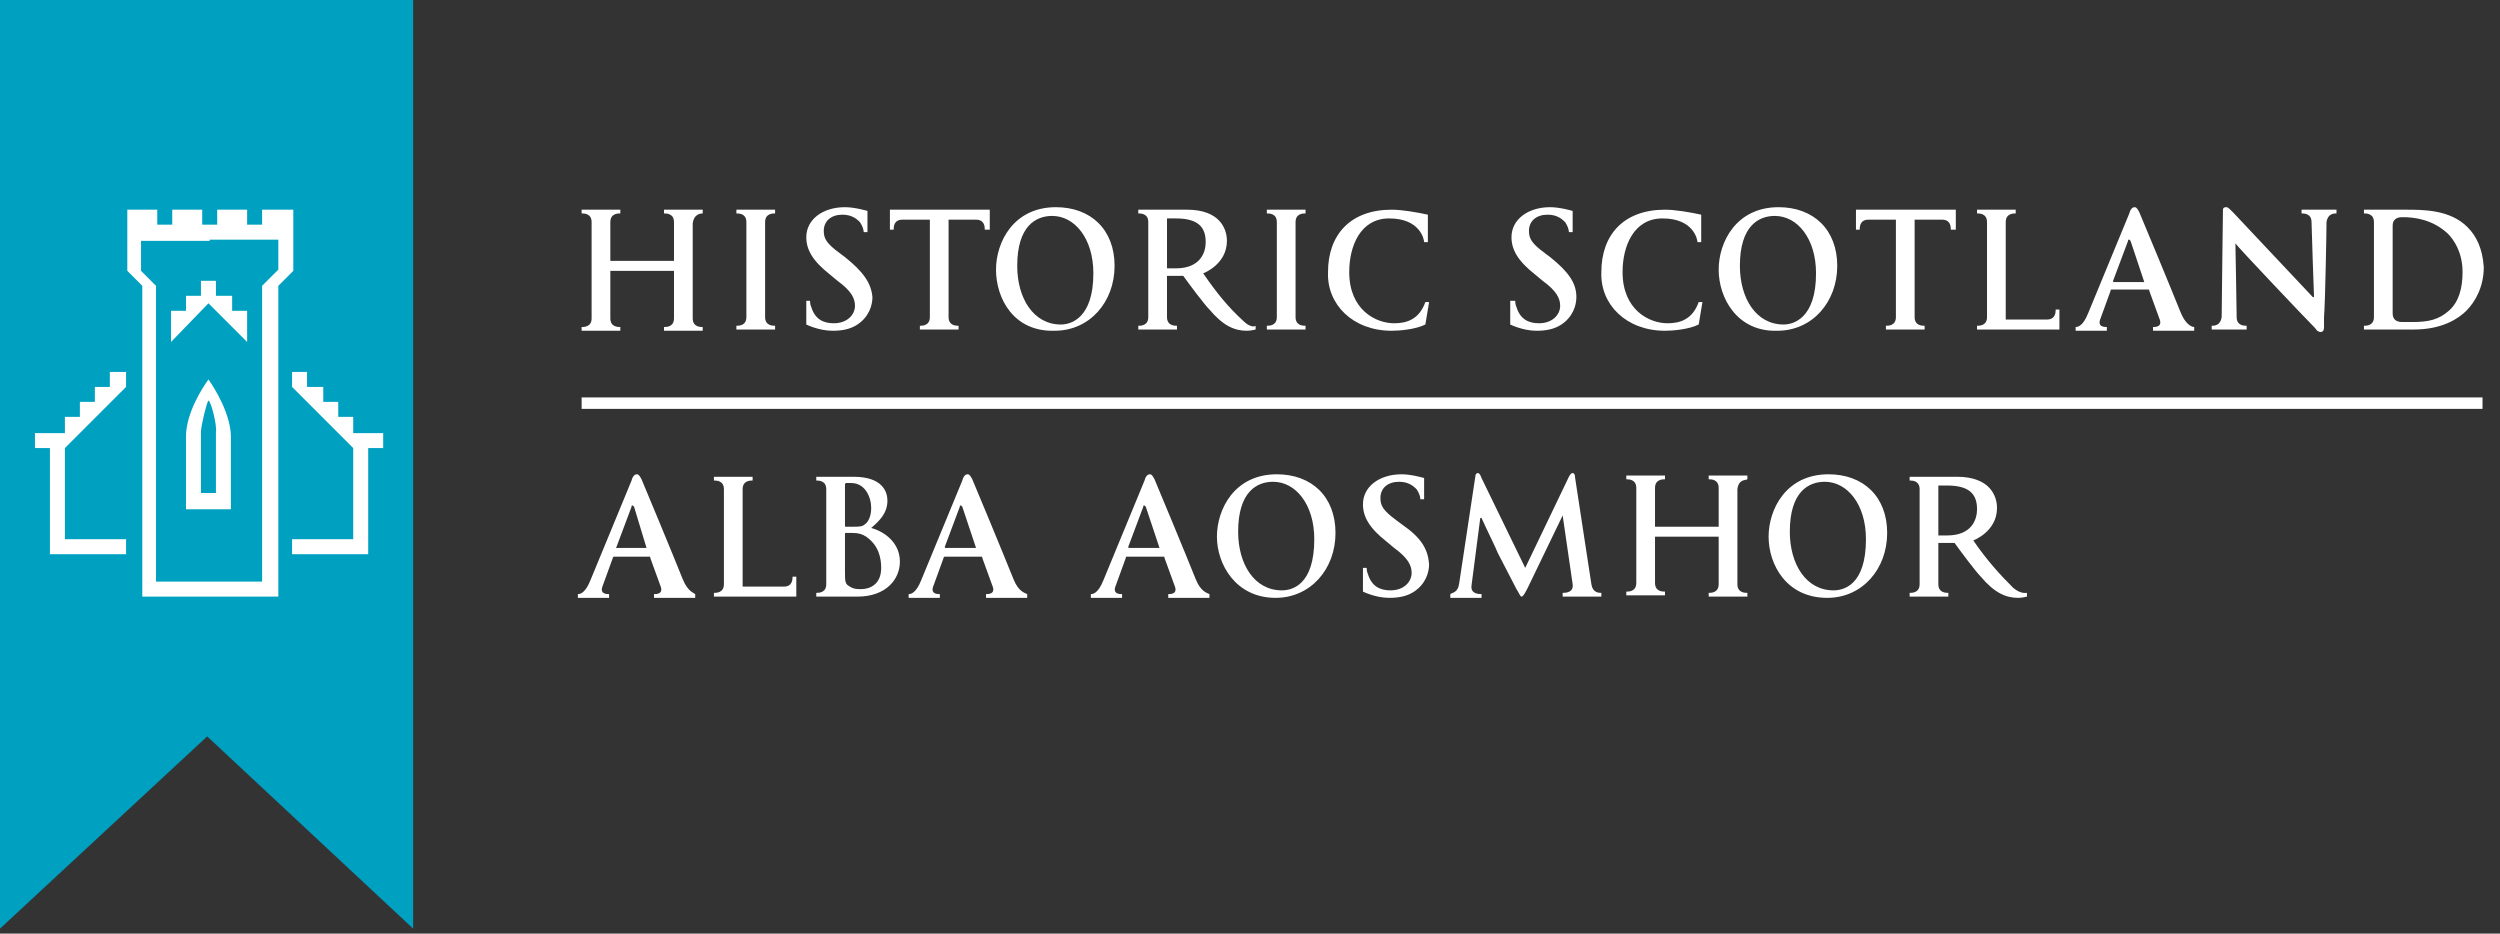
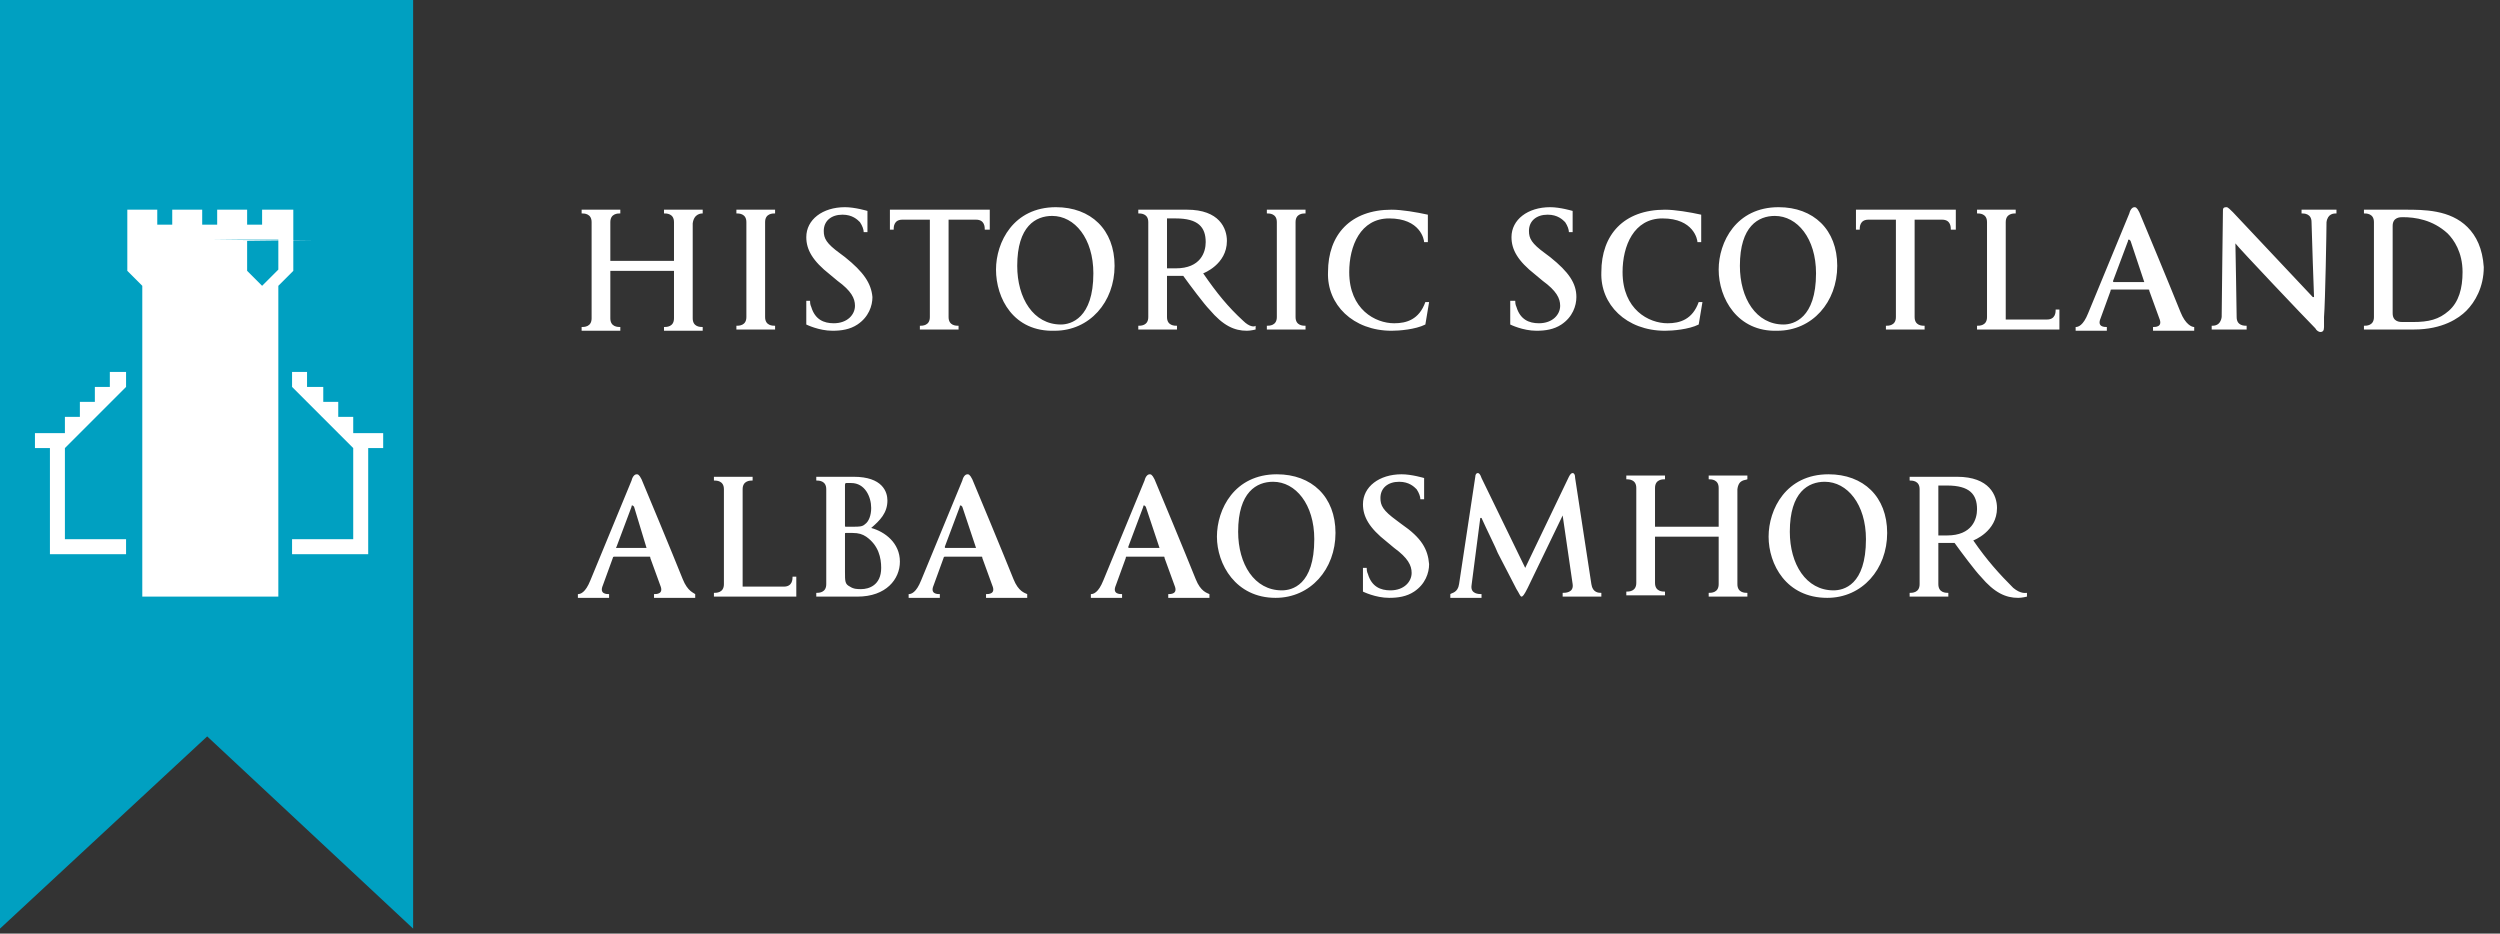
<svg xmlns="http://www.w3.org/2000/svg" id="Layer_1" width="200.3" height="74.8">
  <rect width="100%" height="100%" fill="#333333" stroke="none" />
  <style>.st0{fill:#00a0c1}.st1{fill:#fff}.st2{fill:none;stroke:#fff;stroke-width:.917}</style>
  <path class="st0" d="M0 74.4V0h33.1v74.4L16.6 59z" />
-   <path class="st1" d="M16.8 19.2h5.5v2.4L21 22.9v23.7h-8.5V22.9l-1.2-1.2v-2.4h5.5zm0 28.6h5.5V22.9l1.2-1.2v-4.9H21V18h-1.2v-1.2h-2.4V18h-1.2v-1.2h-2.4V18h-1.2v-1.2h-2.4v4.9l1.2 1.2v24.9h5.4M8.8 31v-1.2h1.3V31l-4.9 4.9v7.3h4.9v1.2H4v-8.5H2.8v-1.2h2.4v-1.3h1.2v-1.2h1.2V31zM24.6 31v-1.2h-1.2V31l4.9 4.9v7.3h-4.9v1.2H29.5v-8.5h1.2v-1.2h-2.4v-1.3h-1.2v-1.2h-1.2V31z" />
+   <path class="st1" d="M16.8 19.2h5.5v2.4L21 22.9v23.7V22.9l-1.2-1.2v-2.4h5.5zm0 28.6h5.5V22.9l1.2-1.2v-4.9H21V18h-1.2v-1.2h-2.4V18h-1.2v-1.2h-2.4V18h-1.2v-1.2h-2.4v4.9l1.2 1.2v24.9h5.4M8.8 31v-1.2h1.3V31l-4.9 4.9v7.3h4.9v1.2H4v-8.5H2.8v-1.2h2.4v-1.3h1.2v-1.2h1.2V31zM24.6 31v-1.2h-1.2V31l4.9 4.9v7.3h-4.9v1.2H29.5v-8.5h1.2v-1.2h-2.4v-1.3h-1.2v-1.2h-1.2V31z" />
  <path class="st1" d="M16.7 24.3l3.1 3.1v-2.5h-1.2v-1.2h-1.3v-1.2h-1.2v1.2h-1.2v1.2h-1.2v2.5l3-3.1zM16.7 30.4c.5.7 1.8 2.8 1.8 4.6v5.8h-3.6V35c0-1.9 1.3-3.9 1.8-4.6m0 1.7c-.1 0-.6 2-.6 2.5v4.9h1.2v-4.9c.1-.5-.4-2.5-.6-2.5" />
-   <path class="st2" d="M46.6 32.3h152.3" />
  <path class="st1" d="M104.6 26.4v-.3c-.2 0-.8 0-.8-.7v-7.6c0-.7.6-.7.8-.7v-.3h-3.1v.3c.2 0 .8 0 .8.7v7.6c0 .7-.6.7-.8.7v.3h3.1zM62.1 26.4v-.3c-.2 0-.8 0-.8-.7v-7.6c0-.7.6-.7.8-.7v-.3H59v.3c.2 0 .8 0 .8.7v7.6c0 .7-.6.7-.8.7v.3h3.1zM165 26.4v-1.6h-.3c0 .2 0 .8-.7.8h-3.3v-7.8c0-.7.6-.7.8-.7v-.3h-3.1v.3c.2 0 .8 0 .8.7v7.6c0 .7-.6.7-.8.7v.3h6.6zM111.5 26.5c.6 0 1.9-.1 2.7-.5l.3-1.8h-.3c-.5 1.4-1.5 1.7-2.5 1.7-1.5 0-3.6-1.1-3.6-4.1 0-2.1.9-4.3 3.2-4.3 2.5 0 2.8 1.7 2.8 1.9h.3v-2.2c-.9-.2-2.1-.4-2.9-.4-3.3 0-5.1 2-5.1 5-.1 2.6 2 4.7 5.1 4.7M133.4 26.5c.6 0 1.9-.1 2.7-.5l.3-1.8h-.3c-.5 1.4-1.5 1.7-2.5 1.7-1.5 0-3.6-1.1-3.6-4.1 0-2.1.9-4.3 3.2-4.3 2.5 0 2.8 1.7 2.8 1.9h.3v-2.2c-.9-.2-2.1-.4-2.9-.4-3.3 0-5.1 2-5.1 5-.1 2.6 2 4.7 5.1 4.7M79.2 18.4h-.3c0-.2 0-.8-.7-.8H76v7.8c0 .7.6.7.8.7v.3h-3.1v-.3c.2 0 .8 0 .8-.7v-7.8h-2.2c-.7 0-.7.6-.7.8h-.3v-1.6h8v1.6zM156.6 18.4h-.3c0-.2 0-.8-.7-.8h-2.2v7.8c0 .7.6.7.8.7v.3h-3.1v-.3c.2 0 .8 0 .8-.7v-7.8h-2.2c-.7 0-.7.6-.7.8h-.3v-1.6h8v1.6zM178.1 17c0-.3 0-.4.3-.4.1 0 .3.2.5.4s6.2 6.6 6.4 6.8h.1s-.2-5.5-.2-6c0-.7-.6-.7-.8-.7v-.3h2.8v.3c-.2 0-.7 0-.8.7 0 .6-.1 6.4-.2 7.6v.8c0 .3-.1.4-.3.4-.1 0-.3-.1-.4-.3-.8-.8-6.2-6.5-6.4-6.8 0 0 .1 5.4.1 5.9 0 .7.6.7.8.7v.3h-2.8v-.3c.2 0 .7 0 .8-.7 0-.7.1-8.4.1-8.4M99.6 25.7c-1.2-1.1-2.1-2.2-3.2-3.8 0 0 1.9-.7 1.9-2.6 0-1-.6-2.5-3.2-2.5h-3.9v.3c.2 0 .8 0 .8.7v7.6c0 .7-.6.7-.8.7v.3h3.1v-.3c-.2 0-.8 0-.8-.7v-3.3h1.3c.5.7 1.7 2.3 2.1 2.7 1.1 1.3 2 1.7 3 1.7.3 0 .7-.1.7-.1v-.3c-.1.1-.5.1-1-.4m-5.4-4.2h-.7v-4h.7c1.8 0 2.4.7 2.4 1.9 0 .8-.4 2.1-2.4 2.1M79.8 21.6c0-2.2 1.4-5 4.8-5 2.8 0 4.7 1.8 4.7 4.7 0 2.9-2 5.2-4.8 5.2-3.3.1-4.7-2.6-4.7-4.9m7.8.3c0-2.8-1.5-4.6-3.3-4.6-1.3 0-2.8.8-2.8 4 0 2.6 1.3 4.7 3.5 4.7.8 0 2.6-.5 2.6-4.1M137.7 21.6c0-2.2 1.4-5 4.8-5 2.8 0 4.7 1.8 4.7 4.7 0 2.9-2 5.2-4.8 5.2-3.2.1-4.7-2.6-4.7-4.9m7.8.3c0-2.8-1.5-4.6-3.3-4.6-1.3 0-2.8.8-2.8 4 0 2.6 1.3 4.7 3.5 4.7.8 0 2.6-.5 2.6-4.1M56.3 17.1v-.3h-3.1v.3c.2 0 .8 0 .8.7v3.1h-5.1v-3.1c0-.7.6-.7.8-.7v-.3h-3.1v.3c.2 0 .8 0 .8.7v7.7c0 .7-.6.7-.8.7v.3h3.1v-.3c-.2 0-.8 0-.8-.7v-3.8H54v3.8c0 .7-.6.7-.8.7v.3h3.1v-.3c-.2 0-.8 0-.8-.7v-7.6c.1-.8.7-.8.8-.8M197.7 18.2c-1.4-1.4-3.5-1.4-5-1.4H189.4v.3c.2 0 .8 0 .8.7v7.6c0 .7-.6.7-.8.7v.3h4c2.3 0 3.6-.9 4.2-1.5.7-.7 1.4-1.9 1.4-3.5-.1-1.5-.6-2.5-1.3-3.2m-1.5 6.7c-.8.7-1.6.9-2.9.9h-.8c-.2 0-.8 0-.8-.7V18.1c0-.7.6-.7.8-.7 1 0 2.4.2 3.6 1.3.5.5 1.2 1.5 1.2 3.1 0 1.3-.3 2.4-1.1 3.1M174.7 25c-.8-2-3-7.3-3.3-8-.2-.4-.3-.4-.4-.4-.1 0-.3.1-.4.5l-3.3 8c-.4 1-.8 1.1-1 1.1v.3h2.5v-.3c-.2 0-.8 0-.5-.7l.8-2.2c0-.1 0-.1.1-.1h2.9c.1 0 .1 0 .1.1l.8 2.2c.3.7-.3.7-.5.7v.3h3.3v-.3c-.2 0-.7-.2-1.1-1.2m-2.9-2.4h-2.4c-.1 0-.1 0-.1-.1l1.2-3.2c0-.1 0-.1.1-.1l.1.1 1.1 3.3c.1-.1 0 0 0 0M63.8 47.8v-1.6h-.3c0 .2 0 .8-.7.8h-3.3v-7.8c0-.7.6-.7.8-.7v-.3h-3.1v.3c.2 0 .8 0 .8.7v7.6c0 .7-.6.7-.8.7v.3h6.6zM54.7 46.4c-.8-2-3-7.3-3.3-8-.2-.4-.3-.4-.4-.4-.1 0-.3.1-.4.5l-3.3 8c-.4 1-.8 1.1-1 1.1v.3h2.5v-.3c-.2 0-.8 0-.5-.7l.8-2.2c0-.1.1-.1.1-.1H52c.1 0 .1 0 .1.1l.8 2.2c.3.7-.3.7-.5.7v.3h3.3v-.3c-.1-.1-.6-.2-1-1.2m-2.9-2.5h-2.4s-.1 0 0-.1l1.2-3.2c0-.1 0-.1.1-.1l.1.1 1 3.3c.1 0 .1 0 0 0M81.2 46.4c-.8-2-3-7.3-3.3-8-.2-.4-.3-.4-.4-.4-.1 0-.3.1-.4.5l-3.3 8c-.4 1-.8 1.1-1 1.1v.3h2.5v-.3c-.2 0-.8 0-.5-.7l.8-2.2c0-.1.1-.1.1-.1h2.9c.1 0 .1 0 .1.1l.8 2.2c.3.7-.3.7-.5.7v.3h3.3v-.3c-.2-.1-.7-.2-1.1-1.2m-3-2.5h-2.4c-.1 0-.1 0-.1-.1l1.2-3.2c0-.1 0-.1.1-.1l.1.1 1.1 3.3c.1 0 .1 0 0 0M161.3 47.1c-1.1-1.1-2.1-2.2-3.2-3.8 0 0 1.9-.7 1.9-2.6 0-1-.6-2.5-3.2-2.5H153v.3c.2 0 .8 0 .8.7v7.6c0 .7-.6.7-.8.7v.3h3.1v-.3c-.2 0-.8 0-.8-.7v-3.3h1.3c.5.7 1.7 2.3 2.1 2.7 1.1 1.3 2 1.7 3 1.7.3 0 .7-.1.7-.1v-.3c-.1 0-.5.1-1.1-.4m-5.3-4.2h-.7v-4h.7c1.8 0 2.4.7 2.4 1.9 0 .8-.4 2.1-2.4 2.1M97.5 43c0-2.2 1.4-5 4.8-5 2.8 0 4.7 1.8 4.7 4.7 0 2.9-2 5.2-4.8 5.2-3.2 0-4.7-2.7-4.7-4.9m7.8.2c0-2.8-1.5-4.6-3.3-4.6-1.3 0-2.8.8-2.8 4 0 2.6 1.3 4.7 3.5 4.7.8 0 2.6-.4 2.6-4.1M141.7 43c0-2.2 1.4-5 4.8-5 2.8 0 4.7 1.8 4.7 4.7 0 2.9-2 5.2-4.8 5.2-3.3 0-4.7-2.7-4.7-4.9m7.8.2c0-2.8-1.5-4.6-3.3-4.6-1.3 0-2.8.8-2.8 4 0 2.6 1.3 4.7 3.5 4.7.8 0 2.6-.4 2.6-4.1M140 38.4v-.3h-3.1v.3c.2 0 .8 0 .8.7v3.1h-5.1v-3.1c0-.7.6-.7.8-.7v-.3h-3.1v.3c.2 0 .8 0 .8.7v7.6c0 .7-.6.7-.8.7v.3h3.1v-.3c-.2 0-.8 0-.8-.7V43h5.1v3.8c0 .7-.6.7-.8.7v.3h3.1v-.3c-.2 0-.8 0-.8-.7v-7.6c.1-.8.6-.7.8-.8M112.3 42l-.4-.3c-1.1-.8-1.3-1.2-1.3-1.8 0-.8.6-1.3 1.5-1.3.8 0 1.2.4 1.4.6.2.3.3.6.3.8h.3v-.1-1.6s-1-.3-1.8-.3c-1.8 0-3.1 1-3.1 2.4 0 1 .5 1.9 1.9 3l.6.5c1.1.8 1.4 1.4 1.4 2 0 .7-.6 1.4-1.7 1.4-.8 0-1.5-.3-1.8-1.3-.1-.2-.1-.4-.1-.5h-.3v1.9s1 .5 2.1.5c.7 0 1.4-.1 2-.5.9-.6 1.2-1.5 1.2-2.2-.1-1.2-.6-2.1-2.2-3.2M67.7 20.6l-.4-.3c-1.1-.8-1.3-1.2-1.3-1.8 0-.8.6-1.3 1.5-1.3.8 0 1.2.4 1.4.6.2.3.3.6.3.8h.3v-.1-1.6s-1-.3-1.8-.3c-1.8 0-3.1 1-3.1 2.4 0 1 .5 1.9 1.9 3l.6.5c1.1.8 1.4 1.4 1.4 2 0 .7-.6 1.4-1.7 1.4-.8 0-1.5-.3-1.8-1.3-.1-.2-.1-.4-.1-.5h-.3V26s1 .5 2.1.5c.7 0 1.4-.1 2-.5.9-.6 1.2-1.5 1.2-2.2-.1-1.1-.7-2-2.2-3.2M124.2 20.6l-.4-.3c-1.1-.8-1.3-1.2-1.3-1.8 0-.8.6-1.3 1.5-1.3.8 0 1.2.4 1.4.6.2.3.3.6.3.8h.3v-.1-1.6s-1-.3-1.8-.3c-1.8 0-3.1 1-3.1 2.4 0 1 .5 1.9 1.9 3l.6.5c1.1.8 1.4 1.4 1.4 2 0 .7-.6 1.4-1.7 1.4-.8 0-1.5-.3-1.8-1.3-.1-.2-.1-.4-.1-.5h-.4V26s1 .5 2.1.5c.7 0 1.4-.1 2-.5.9-.6 1.2-1.5 1.2-2.2 0-1.1-.6-2-2.1-3.2M95.8 46.4c-.8-2-3-7.3-3.3-8-.2-.4-.3-.4-.4-.4-.1 0-.3.1-.4.5l-3.3 8c-.4 1-.8 1.1-1 1.1v.3h2.5v-.3c-.2 0-.8 0-.5-.7l.8-2.2c0-.1 0-.1.1-.1h2.9c.1 0 .1 0 .1.1l.8 2.2c.3.7-.3.7-.5.7v.3h3.3v-.3c-.2-.1-.7-.2-1.1-1.2m-2.9-2.5h-2.4c-.1 0-.1 0-.1-.1l1.2-3.2c0-.1 0-.1.1-.1l.1.1 1.1 3.3c.1 0 0 0 0 0M116.9 46.8l1.3-8.6c0-.2.1-.3.2-.3s.2.1.3.4l3.5 7.2 3.5-7.3c.1-.2.2-.3.3-.3.1 0 .2.1.2.4l1.3 8.5c.1.7.6.7.8.7v.3h-3.1v-.3c.2 0 .9 0 .8-.7l-.8-5.5-2.8 5.8c-.3.6-.4.7-.5.7-.1 0-.2-.3-.4-.6-.3-.6-1.3-2.5-1.5-2.9-.1-.3-.9-1.9-1.3-2.8h-.1l-.7 5.4c-.1.7.6.7.8.7v.3h-2.5v-.3c.1-.1.6-.1.7-.8M69.8 42.3c.7-.6 1.3-1.2 1.3-2.2 0-.7-.4-1.9-2.7-1.9h-3v.3c.2 0 .8 0 .8.7v7.6c0 .7-.6.7-.8.7v.3h3.3c2.3 0 3.4-1.4 3.4-2.8 0-1.5-1.2-2.4-2.3-2.7m-2.1-3.4c0-.1 0-.2.1-.2h.4c1.1 0 1.6 1.1 1.6 2 0 .6-.2 1.1-.5 1.3-.2.2-.5.2-.9.2h-.6c-.1 0-.1 0-.1-.1v-3.2zm1.3 8.3c-.3 0-.6 0-.9-.2-.4-.2-.4-.4-.4-1.2v-3c0-.1 0-.1.1-.1h.5c.5 0 .8.1 1.1.3 1 .7 1.2 1.7 1.2 2.5 0 1.4-1 1.7-1.6 1.7" />
</svg>